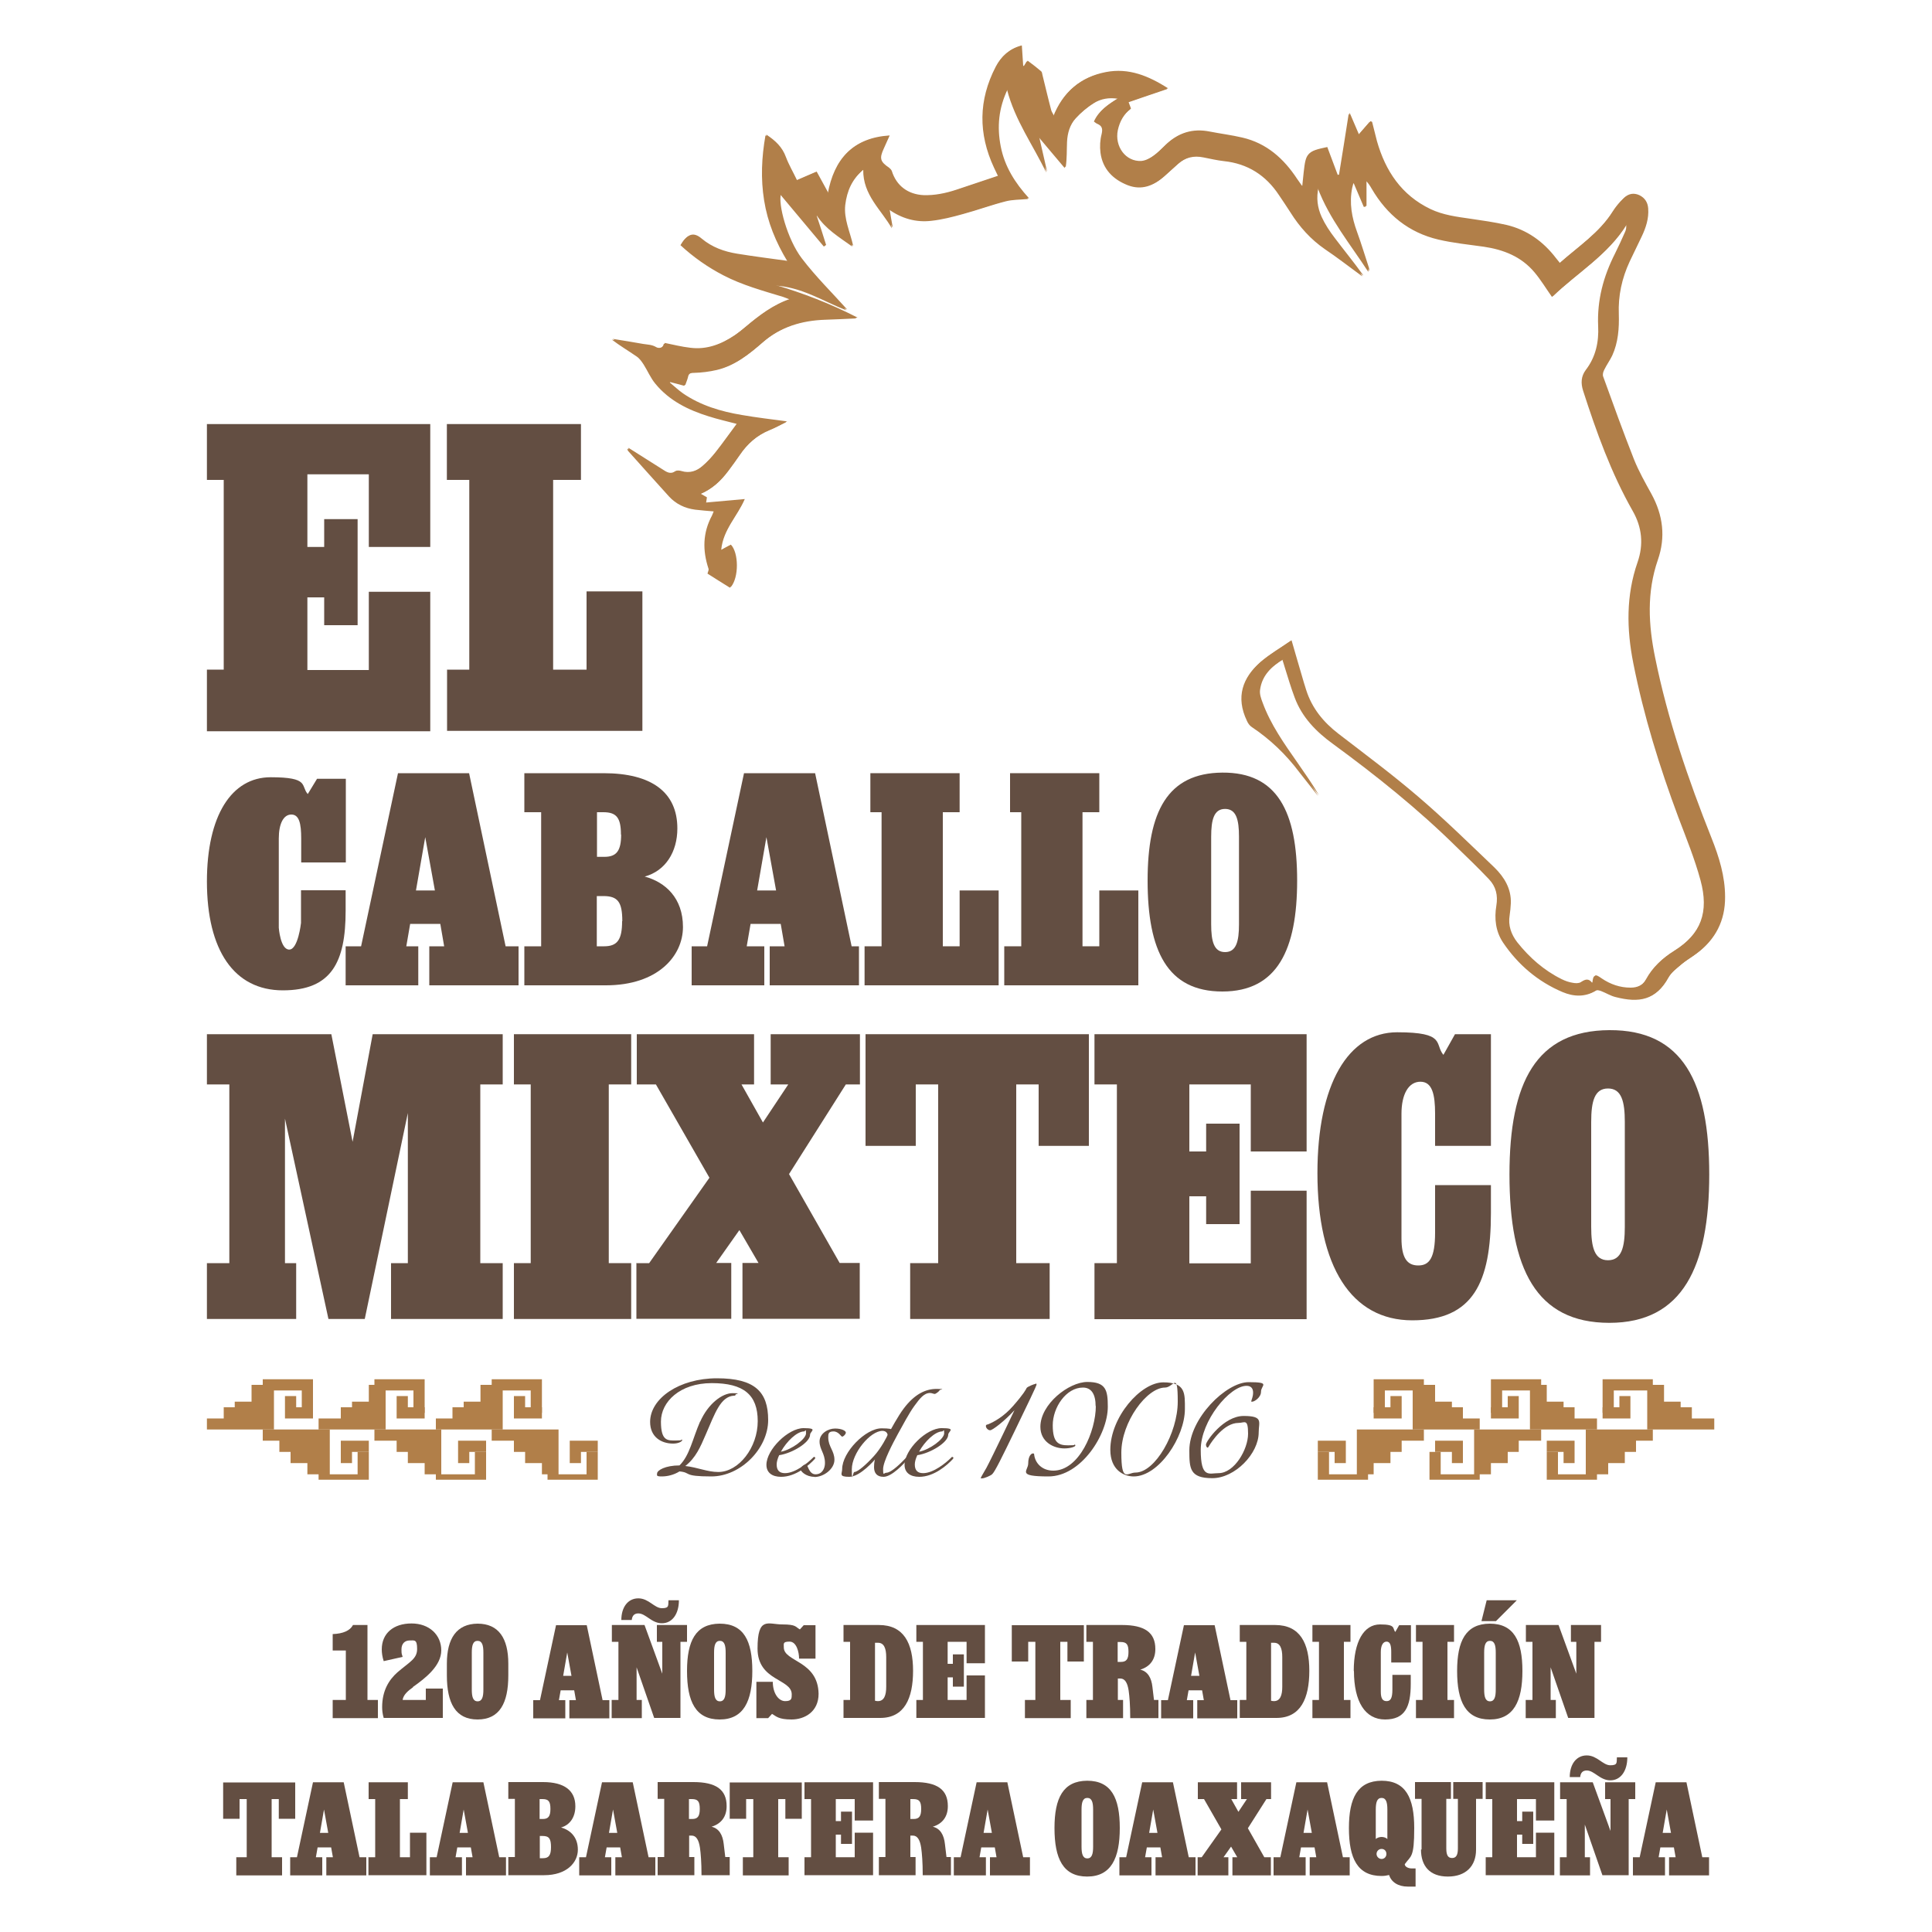
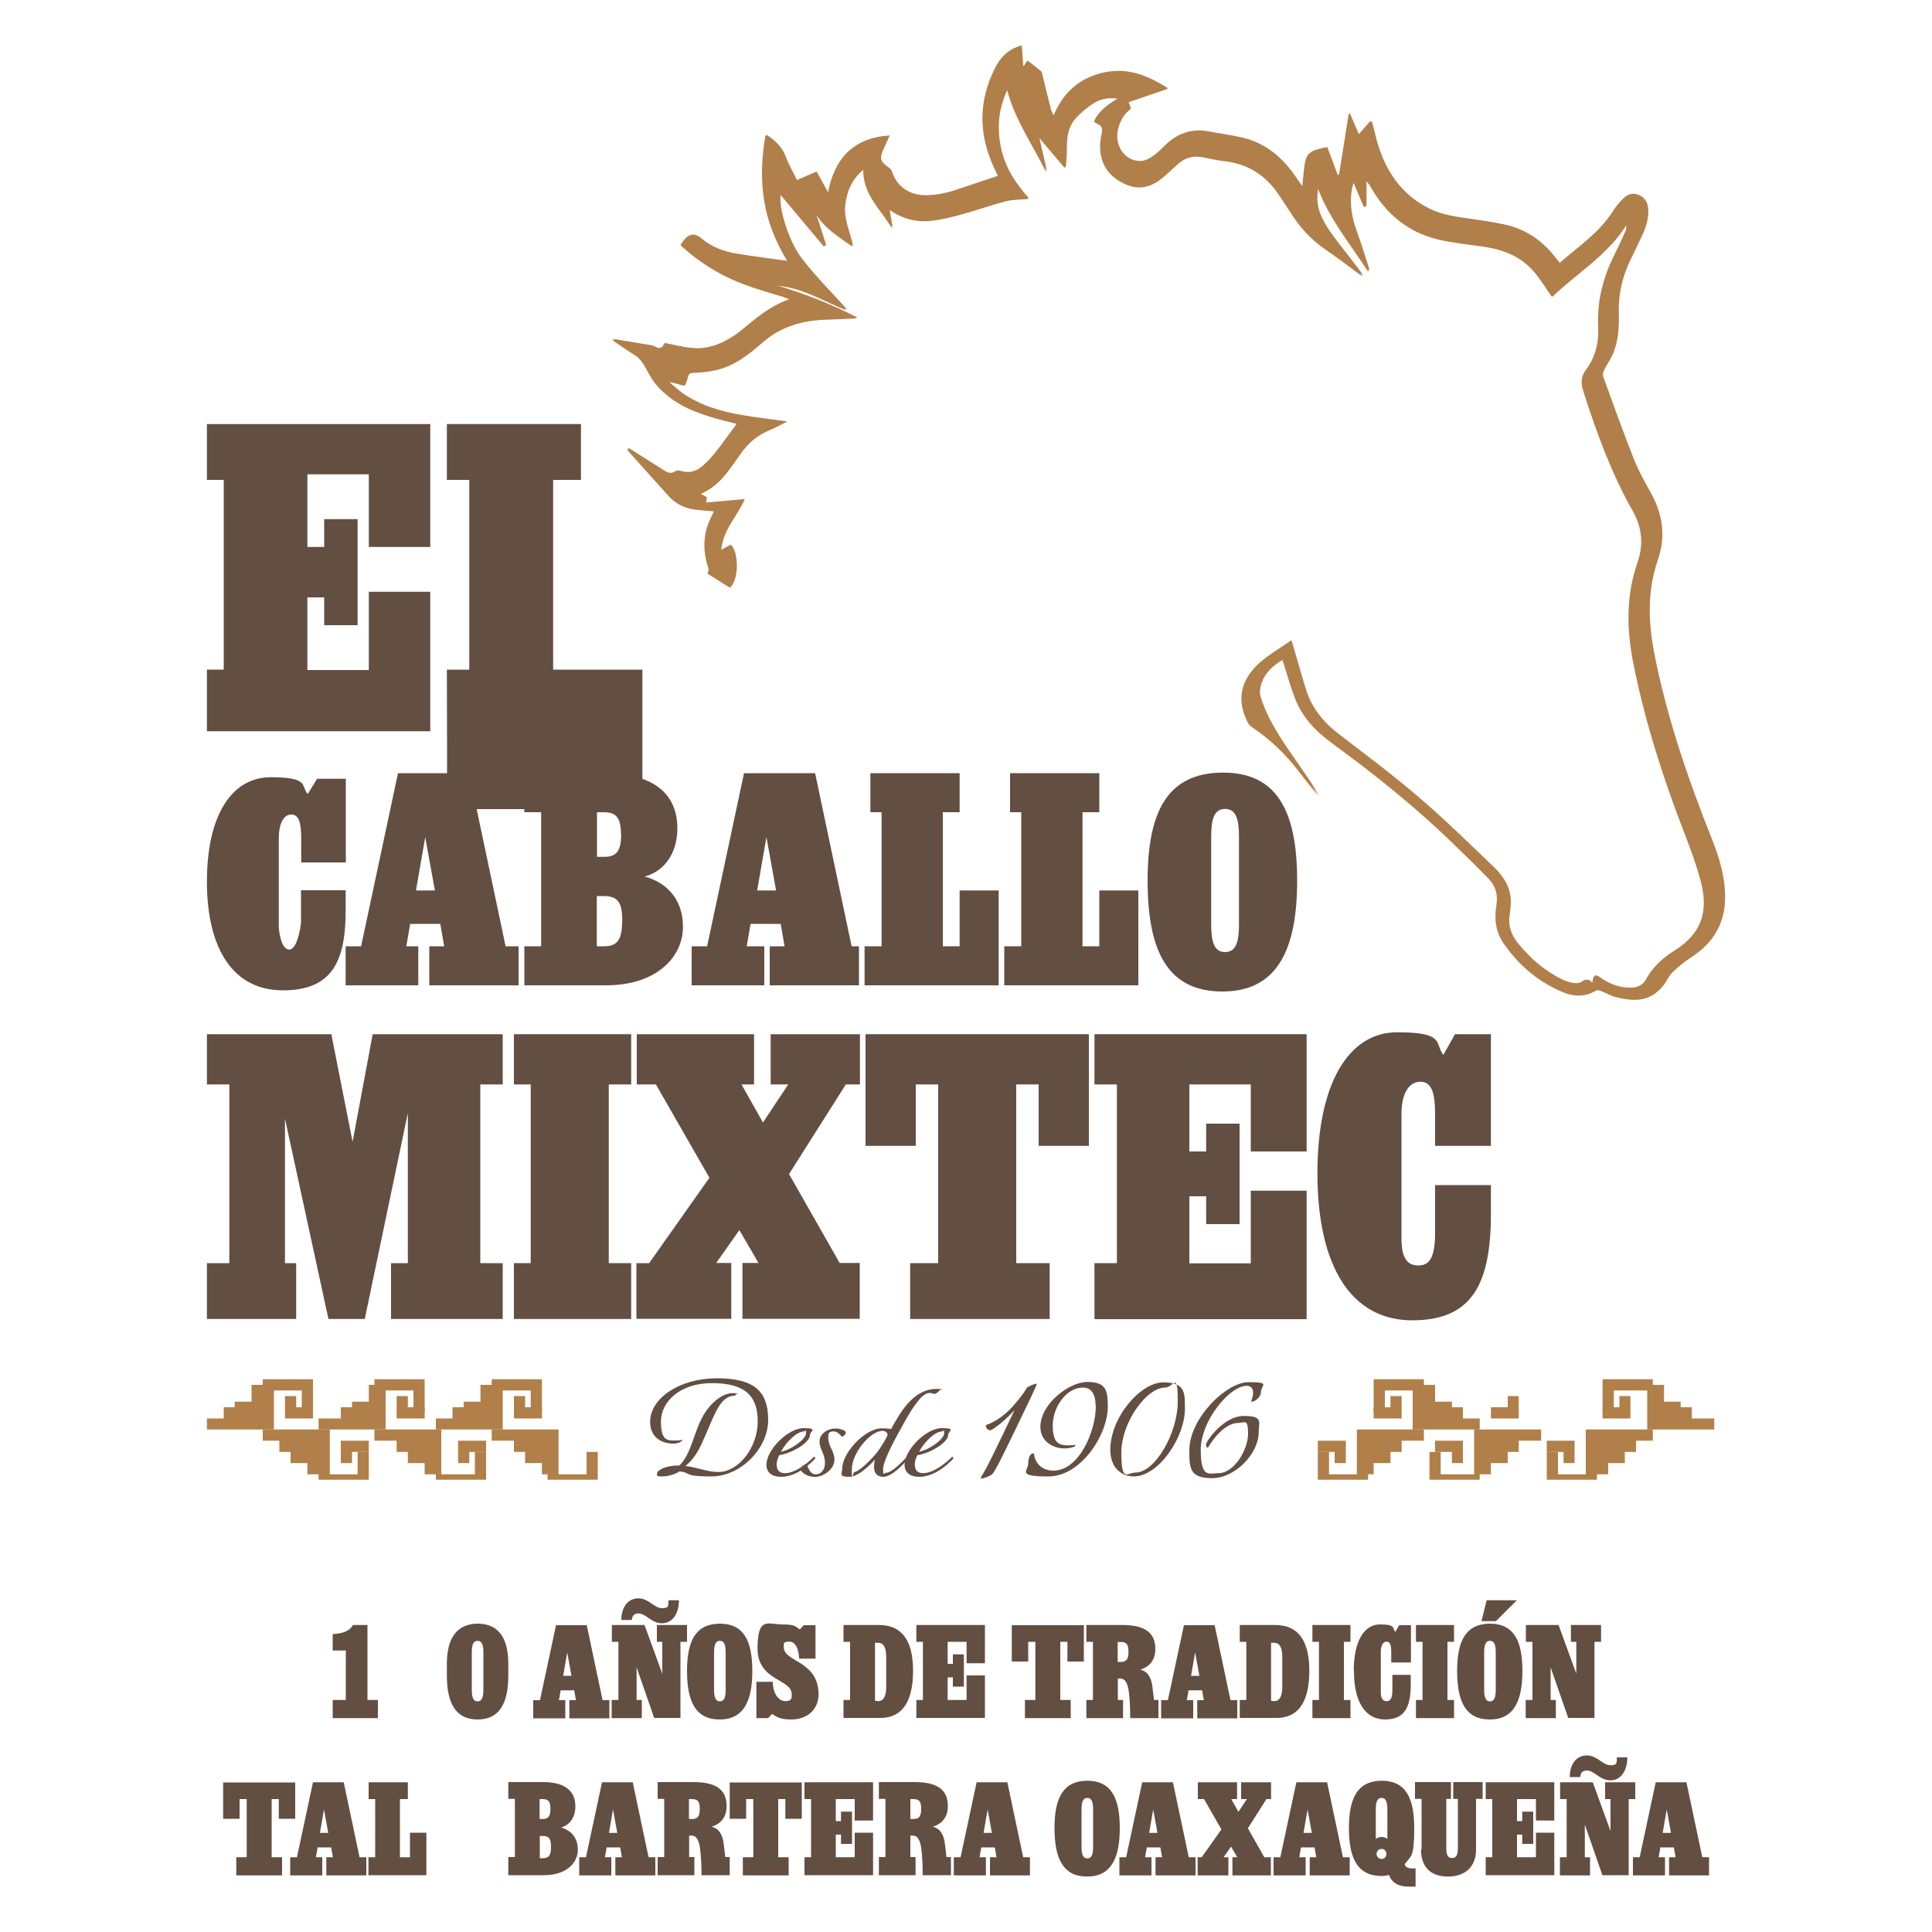
<svg xmlns="http://www.w3.org/2000/svg" version="1.1" viewBox="0 0 1000 1000">
  <defs>
    <style>
      .cls-1 {
        fill: #b17f49;
      }

      .cls-2 {
        fill: #634e42;
      }
    </style>
  </defs>
  <g>
    <g id="Capa_1">
      <g>
        <g>
          <g>
            <path class="cls-2" d="M107.1,653.8h11.6v-92.5h-11.6v-26h64.4l11,55.7,10.4-55.7h67.3v26h-11.6v92.5h11.6v28.9h-57.8v-28.9h8.7v-77.7l-22.3,106.6h-18.8l-22.5-103.7v74.8h5.8v28.9h-46.2v-28.9Z" />
            <path class="cls-2" d="M266,653.8h8.7v-92.5h-8.7v-26h60.7v26h-11.6v92.5h11.6v28.9h-60.7v-28.9Z" />
            <path class="cls-2" d="M329.6,653.8h6.4l31.2-44.2-27.7-48.3h-9.9v-26h60.7v26h-6.5l11.1,19.7,13.1-19.7h-9.1v-26h46.2v26h-7.3l-29.4,46.4,26.2,46h10.4v28.9h-60.7v-28.9h8.3l-9.9-17-12,17h7.8v28.9h-49.1v-28.9Z" />
            <path class="cls-2" d="M471.2,653.8h14.4v-92.5h-11.6v31.8h-26v-57.8h115.6v57.8h-26v-31.8h-11.6v92.5h17.3v28.9h-72.2v-28.9Z" />
            <path class="cls-2" d="M566.5,653.8h11.6v-92.5h-11.6v-26h109.8v60.7h-28.9v-34.7h-31.8v34.7h8.7v-14.4h17.3v52h-17.3v-14.4h-8.7v34.7h31.8v-37.6h28.9v66.5h-109.8v-28.9Z" />
            <path class="cls-2" d="M681.9,607.2c0-46,15.9-72.9,41.3-72.9s19.2,6,23.9,11.7l6-10.7h18.6v57.8h-28.9v-16.6c0-10.1-1.5-16.6-7.6-16.6s-9.8,6.4-9.8,16.6v64.4c0,10.2,2.9,14.1,8.7,14.1s8.7-4,8.7-17.1v-24.5h28.9v14.4c0,35.9-9.1,55.6-40.7,55.6s-49.1-27.9-49.1-76.2Z" />
-             <path class="cls-2" d="M781.3,607.9c0-47.6,13.7-74.5,51.7-74.7,38.1-.2,51.7,27.1,51.7,74.7s-13.7,76.8-51.7,76.8-51.7-28.1-51.7-76.8ZM841,635v-54.3c0-10.6-1.7-17.3-8.7-17.3s-8.7,6.7-8.7,17.3v54.3c0,10.6,1.7,17.3,8.7,17.3s8.7-6.7,8.7-17.3Z" />
          </g>
          <g>
            <g>
              <path class="cls-2" d="M362.4,735.9c4.1-9.4,11.5-14.8,16.7-14.8s1.6.3,1.6.8-.4.5-.8.5c-7,.4-9.9,9.3-14.6,20.1-2.8,6.5-5.2,12.1-10.6,16.3,6.4.7,11.4,3.1,17.1,3.1,10.5,0,20.4-12.6,20.4-26.3s-7.3-19.7-23.8-19.7-26.3,9.7-26.3,19.9,3.5,9.8,7.7,9.8,2.5-.5,2.9-.5.4.2.4.4c0,.4-1.6,1.7-4.7,1.7-6.1,0-11.9-3.4-11.9-11.2,0-12.2,15.1-22.6,34.6-22.6s26.5,6.9,26.5,21.6-14.2,29.2-29.4,29.2-10.1-2-16.5-2.6c-2.9,1.8-6.2,2.6-9.2,2.6s-2.4-.6-2.4-1.5c0-1.7,4.3-4.2,11.6-4.2,5.3-5.2,6.7-13.6,10.7-22.8Z" />
              <path class="cls-2" d="M404.3,764.4c-4.7,0-7.6-2.2-7.6-6.2,0-7.9,11.3-19,19.2-19s3.4,1.6,3.4,3.4c0,4-9.2,9.6-16,10.6-.8,1.7-1.3,3.4-1.3,4.8,0,3,1.4,4.5,4.3,4.5,5.4,0,11.9-5.4,14.4-7.9.3-.3.4-.5.7-.5s.6.3.6.5-.2.4-.4.7c-2.8,3-9.6,9.1-17.3,9.1ZM404.2,751.4c5.5-1,13-6.6,13-9.5s-.4-1-1-1c-3.7,0-9.1,5.2-12,10.5Z" />
              <path class="cls-2" d="M421.6,764.4c-4.6,0-7.3-3-7.3-4s2-2.5,2.9-2.5,1.4,5.2,4.9,5.2,4.9-3.1,4.9-5.8c0-5.1-2.8-7-2.8-11.2s4.5-6.7,8-6.7,5.6,1.2,5.6,2.1-1.3,2.1-1.9,2.1-1.8-2.7-4.5-2.7-2.7,1.4-2.7,3.1c0,4.8,3.2,6.9,3.2,11.6s-5.5,8.9-10.4,8.9Z" />
              <path class="cls-2" d="M457.3,764.4c-3.6,0-4.9-2.2-4.9-5s.5-4,.5-4c0,0-7.6,9-13.3,9s-3.7-1.6-3.7-4c0-8.7,12.1-21.1,20.4-21.1s4.3,1.5,4.3,1.5c0,0,4.2-7.9,7.2-11.8,5.5-7.3,11.2-10.1,16.9-10.1s1.6.3,1.6.7-1.9,1.9-2.5,1.9-1.5-.5-2.4-.5c-3.1,0-5.3,2.8-8.2,6.8-2.8,3.9-5.6,9.3-8.5,14.5-2.5,4.6-7.6,14.2-7.6,18.1s.4,1.9,1.6,1.9c2.8,0,8.1-5.5,10.2-7.7.3-.3.5-.5.7-.5s.6.3.6.5-.1.4-.4.7c-1.9,2.3-8.2,9.1-12.5,9.1ZM456.8,740.6c-6.4,0-15.9,11.6-15.9,19.9s.5,1.4,1.3,1.4c1.8,0,6.3-4,10.1-8.2,3.8-4.1,7.1-10.6,7.1-11,0-.7-.7-2.1-2.7-2.1Z" />
              <path class="cls-2" d="M475.8,764.4c-4.7,0-7.6-2.2-7.6-6.2,0-7.9,11.3-19,19.2-19s3.4,1.6,3.4,3.4c0,4-9.2,9.6-16,10.6-.8,1.7-1.3,3.4-1.3,4.8,0,3,1.4,4.5,4.3,4.5,5.4,0,11.9-5.4,14.4-7.9.3-.3.4-.5.7-.5s.6.3.6.5-.2.4-.4.7c-2.8,3-9.6,9.1-17.3,9.1ZM475.7,751.4c5.5-1,13-6.6,13-9.5s-.4-1-1-1c-3.7,0-9.1,5.2-12,10.5Z" />
              <path class="cls-2" d="M536,716.1c.5,0,.5.3.5.7s-4.4,9.7-11.2,23.7c-6.8,14-10.3,21.2-11.8,22.6-.8.7-3.9,2.1-5.2,2.1s-.5-.2-.5-.5,1.3-2.3,2.8-5c3-5.6,14.5-29.8,14.5-29.8-5.2,5.7-11.4,10.4-12.6,10.4s-2.2-1.3-2.2-2.1.2-.7,1.2-1c3.1-1.3,8.1-4,12.9-9.5,5.6-6.4,6.6-8.5,7-9.3.5-.7,4-2.1,4.6-2.1Z" />
              <path class="cls-2" d="M567.1,727.9c0-6.3-2.2-9.7-6.6-9.7-8.7,0-15.6,10.3-15.6,19.5s3.1,10.4,8,10.4,2.6-.4,3.1-.4.6.2.6.5c0,.6-2.5,1.5-5.7,1.5-5.6,0-12.4-3.4-12.4-11.2,0-11.7,14.7-23.2,24.3-23.2s10.6,4.2,10.6,12.8c0,14.5-13.9,36.1-30.7,36.1s-10.5-2.8-10.5-6.7,1.6-5.2,2.4-5.2.6.2.7.8c.6,4.3,4.1,8.1,9.9,8.1,13.4,0,22-20.5,22-33.5Z" />
              <path class="cls-2" d="M586.8,764.2c-5.2,0-12.1-3.4-12.1-13.8,0-16.9,15.7-34.9,27.4-34.9s11.2,5.8,11.2,13.8c0,14.5-13.5,34.9-26.5,34.9ZM603,718.2c-9.4,0-22.6,17.8-22.6,33.7s3.1,10.3,7.3,10.3c10.2,0,21.9-20.5,21.9-36.7s-2.1-7.3-6.6-7.3Z" />
              <path class="cls-2" d="M652.7,720.3c0,3.1-3.5,5.2-4.5,5.2s-.5-.2-.5-.4c0-.5.9-2,.9-4.3s-1.2-3.5-3.4-3.5c-8.7,0-23.7,18.1-23.7,33.1s4.3,12.1,9.2,12.1c8.2,0,15.3-12.3,15.3-20.4s-1.8-5.6-5-5.6c-7.4,0-13.8,9.5-15.3,12.1-.3.5-.4.7-.7.7s-.8-.7-.8-1.6c0-1.6,9.1-14.8,19.5-14.8s7.8,3.1,7.8,8.5c0,11-12.3,23.7-24,23.7s-11.9-5-11.9-14.4c0-16.5,19-35.3,30.7-35.3s6.4,1.6,6.4,4.9Z" />
            </g>
            <g>
              <g>
                <polygon class="cls-1" points="240.9 745.7 236.9 745.7 237.1 745.7 237.1 757.3 242.9 757.3 242.9 751.5 251.6 751.5 251.6 745.7 240.9 745.7" />
                <polygon class="cls-1" points="245.8 763.1 228.4 763.1 228.4 756.2 228.4 750.9 228.4 750.9 228.4 745.7 228.4 745.7 228.4 739.9 193.8 739.9 193.8 745.7 205.3 745.7 205.3 751.5 211.1 751.5 211.1 757.3 219.8 757.3 219.8 763.1 225.6 763.1 225.6 765.9 251.6 765.9 251.6 761.9 251.6 751.5 245.8 751.5 245.8 763.1" />
              </g>
              <g>
-                 <polygon class="cls-1" points="300.6 745.7 296.6 745.7 294.9 745.7 294.9 757.3 300.7 757.3 300.7 751.5 309.4 751.5 309.4 745.7 300.6 745.7" />
                <polygon class="cls-1" points="303.6 763.1 289.1 763.1 289.1 756.2 289.1 750.9 289.1 750.9 289.1 745.7 289.1 745.7 289.1 739.9 254.5 739.9 254.5 745.7 266 745.7 266 751.5 271.8 751.5 271.8 757.3 280.5 757.3 280.5 763.1 283.4 763.1 283.4 765.9 309.4 765.9 309.4 761.9 309.4 751.5 303.6 751.5 303.6 763.1" />
              </g>
              <g>
                <polygon class="cls-1" points="270.8 734.2 266.8 734.2 266 734.2 266 722.6 271.8 722.6 271.8 728.4 280.5 728.4 280.5 734.2 270.8 734.2" />
                <polygon class="cls-1" points="274.7 719.7 260.2 719.7 260.2 723.7 260.2 729 260.2 729 260.2 734.2 260.2 734.2 260.2 739.9 225.6 739.9 225.6 734.2 234.2 734.2 234.2 728.4 240 728.4 240 725.5 248.7 725.5 248.7 716.8 254.5 716.8 254.5 713.9 280.5 713.9 280.5 718.8 280.5 731.3 274.7 731.3 274.7 719.7" />
              </g>
            </g>
            <g>
              <g>
                <polygon class="cls-1" points="151.5 734.2 147.5 734.2 147.5 734.2 147.5 722.6 153.3 722.6 153.3 728.4 162 728.4 162 734.2 151.5 734.2" />
                <polygon class="cls-1" points="156.2 719.7 141.8 719.7 141.8 723.7 141.8 729 141.8 729 141.8 734.2 141.8 734.2 141.8 739.9 107.1 739.9 107.1 734.2 115.8 734.2 115.8 728.4 121.5 728.4 121.5 725.5 130.2 725.5 130.2 716.8 136 716.8 136 713.9 162 713.9 162 718.8 162 731.3 156.2 731.3 156.2 719.7" />
              </g>
              <g>
                <polygon class="cls-1" points="211.2 734.2 207.2 734.2 205.3 734.2 205.3 722.6 211.1 722.6 211.1 728.4 219.8 728.4 219.8 734.2 211.2 734.2" />
                <polygon class="cls-1" points="214 719.7 199.6 719.7 199.6 723.7 199.6 729 199.6 729 199.6 734.2 199.6 734.2 199.6 739.9 164.9 739.9 164.9 734.2 176.4 734.2 176.4 728.4 182.2 728.4 182.2 725.5 190.9 725.5 190.9 716.8 193.8 716.8 193.8 713.9 219.8 713.9 219.8 718.8 219.8 731.3 214 731.3 214 719.7" />
              </g>
              <g>
                <polygon class="cls-1" points="181.3 745.7 177.3 745.7 176.4 745.7 176.4 757.3 182.2 757.3 182.2 751.5 190.9 751.5 190.9 745.7 181.3 745.7" />
                <polygon class="cls-1" points="185.1 763.1 170.7 763.1 170.7 756.2 170.7 750.9 170.7 750.9 170.7 745.7 170.7 745.7 170.7 739.9 136 739.9 136 745.7 144.6 745.7 144.6 751.5 150.4 751.5 150.4 757.3 159.1 757.3 159.1 763.1 164.9 763.1 164.9 765.9 190.9 765.9 190.9 761.9 190.9 751.5 185.1 751.5 185.1 763.1" />
              </g>
            </g>
            <g>
              <g>
                <polygon class="cls-1" points="750.7 745.7 754.7 745.7 757.2 745.7 757.2 757.3 751.5 757.3 751.5 751.5 742.8 751.5 742.8 745.7 750.7 745.7" />
                <polygon class="cls-1" points="745.7 763.1 763 763.1 763 756.2 763 750.9 763 750.9 763 745.7 763 745.7 763 739.9 797.7 739.9 797.7 745.7 786.1 745.7 786.1 751.5 780.4 751.5 780.4 757.3 771.7 757.3 771.7 763.1 765.9 763.1 765.9 765.9 739.9 765.9 739.9 761.9 739.9 751.5 745.7 751.5 745.7 763.1" />
              </g>
              <g>
                <polygon class="cls-1" points="691 745.7 695 745.7 696.6 745.7 696.6 757.3 690.8 757.3 690.8 751.5 682.1 751.5 682.1 745.7 691 745.7" />
                <polygon class="cls-1" points="687.9 763.1 702.3 763.1 702.3 756.2 702.3 750.9 702.3 750.9 702.3 745.7 702.3 745.7 702.3 739.9 737 739.9 737 745.7 725.5 745.7 725.5 751.5 719.7 751.5 719.7 757.3 711 757.3 711 763.1 708.1 763.1 708.1 765.9 682.1 765.9 682.1 761.9 682.1 751.5 687.9 751.5 687.9 763.1" />
              </g>
              <g>
                <polygon class="cls-1" points="720.9 734.2 724.8 734.2 725.5 734.2 725.5 722.6 719.7 722.6 719.7 728.4 711 728.4 711 734.2 720.9 734.2" />
                <polygon class="cls-1" points="716.8 719.7 731.2 719.7 731.2 723.7 731.2 729 731.2 729 731.2 734.2 731.2 734.2 731.2 739.9 765.9 739.9 765.9 734.2 757.2 734.2 757.2 728.4 751.5 728.4 751.5 725.5 742.8 725.5 742.8 716.8 737 716.8 737 713.9 711 713.9 711 718.8 711 731.3 716.8 731.3 716.8 719.7" />
              </g>
            </g>
            <g>
              <g>
                <polygon class="cls-1" points="840.1 734.2 844.1 734.2 843.9 734.2 843.9 722.6 838.2 722.6 838.2 728.4 829.5 728.4 829.5 734.2 840.1 734.2" />
                <polygon class="cls-1" points="835.3 719.7 852.6 719.7 852.6 723.7 852.6 729 852.6 729 852.6 734.2 852.6 734.2 852.6 739.9 887.3 739.9 887.3 734.2 875.7 734.2 875.7 728.4 869.9 728.4 869.9 725.5 861.3 725.5 861.3 716.8 855.5 716.8 855.5 713.9 829.5 713.9 829.5 718.8 829.5 731.3 835.3 731.3 835.3 719.7" />
              </g>
              <g>
                <polygon class="cls-1" points="780.5 734.2 784.4 734.2 786.1 734.2 786.1 722.6 780.4 722.6 780.4 728.4 771.7 728.4 771.7 734.2 780.5 734.2" />
-                 <polygon class="cls-1" points="777.5 719.7 791.9 719.7 791.9 723.7 791.9 729 791.9 729 791.9 734.2 791.9 734.2 791.9 739.9 826.6 739.9 826.6 734.2 815 734.2 815 728.4 809.3 728.4 809.3 725.5 800.6 725.5 800.6 716.8 797.7 716.8 797.7 713.9 771.7 713.9 771.7 718.8 771.7 731.3 777.5 731.3 777.5 719.7" />
              </g>
              <g>
                <polygon class="cls-1" points="810.3 745.7 814.3 745.7 815 745.7 815 757.3 809.3 757.3 809.3 751.5 800.6 751.5 800.6 745.7 810.3 745.7" />
                <polygon class="cls-1" points="806.4 763.1 820.8 763.1 820.8 756.2 820.8 750.9 820.8 750.9 820.8 745.7 820.8 745.7 820.8 739.9 855.5 739.9 855.5 745.7 846.8 745.7 846.8 751.5 841 751.5 841 757.3 832.4 757.3 832.4 763.1 826.6 763.1 826.6 765.9 800.6 765.9 800.6 761.9 800.6 751.5 806.4 751.5 806.4 763.1" />
              </g>
            </g>
          </g>
          <g>
            <path class="cls-1" d="M664.3,341.2c.4,1.4.7,2.3,1,3.2,1.8,5.4,3.3,10.9,5.3,16.2,3.8,10.3,11.3,17.8,19.9,24.1,22.4,16.4,44,33.7,63.8,53.2,5.7,5.6,11.4,11.1,16.9,16.8,3.6,3.8,4.7,8.4,3.8,13.7-1.1,6.7-.5,13.4,3.5,19.1,7.8,11.5,18,20.3,30.8,25.6,5.7,2.4,11.6,2.7,17.3-.8.6-.4,1.9,0,2.7.3,2.5,1,4.9,2.4,7.5,3.1,12.1,3,20.6,1.6,26.8-9.7,1.6-2.9,4.6-5.1,7.2-7.3,2.3-1.9,4.9-3.4,7.3-5.2,9.9-7.2,14.9-17.1,14.8-29.3,0-10.6-3.1-20.6-7-30.4-12.1-30.4-22.7-61.3-29.2-93.4-3.5-17-4.4-33.8,1.4-50.6,4.1-11.8,2.7-23.1-3.3-34.1-3.2-5.8-6.5-11.6-9-17.8-5.6-14.2-10.8-28.6-16-43-.4-1,0-2.5.6-3.6,1.2-2.5,2.9-4.8,4.1-7.3,3.1-6.8,3.6-14.1,3.4-21.4-.4-9.5,1.6-18.6,5.6-27.2,2-4.3,4.2-8.6,6.2-12.9,2.2-4.6,3.8-9.4,3.4-14.6-.2-3.1-1.7-5.5-4.6-6.9-2.9-1.3-5.6-.8-7.8,1.4-2,2-3.9,4.3-5.5,6.7-7.1,11.2-18,18.3-27.8,27-.8-1-1.5-1.8-2.1-2.6-6.6-8.6-15-14.6-25.6-17.1-6.2-1.4-12.5-2.3-18.7-3.2-7-1-14.1-1.9-20.6-5-15-7.2-23.3-19.7-27.7-35.2-.9-3.3-1.6-6.6-2.5-9.9-.3-.1-.5-.3-.8-.4-1.9,2.2-3.9,4.4-6,6.9-1.7-3.9-3.1-7.3-4.8-11.2-1.8,11-3.4,21.5-5.1,32-.4,0-.8,0-1.1.1-1.8-4.8-3.6-9.6-5.4-14.4-10,2.1-10.6,2.7-11.7,12.5-.3,2.5-.5,5.1-.8,7.7-.4-.1-.6-.2-.7-.3-.8-1.1-1.6-2.3-2.4-3.4-6.9-10.5-15.8-18.5-28.4-21.4-5.5-1.3-11.2-2-16.8-3.1-8.9-1.8-16.4.6-22.8,6.9-2,2-4,4-6.3,5.6-1.8,1.3-4.1,2.5-6.3,2.7-8.1.5-14-7.5-12.2-16,1-4.5,3.1-8.3,6.8-11.1-.4-1.2-.8-2.1-1.3-3.5,6.8-2.3,13.5-4.6,20.5-7-10.1-6.4-20.3-10.7-32.2-8.4-12.9,2.5-21.8,10-26.8,22.7-.7-1.4-1.3-2.2-1.5-3-1.6-6-3-12.1-4.5-18.1-.2-.7-.2-1.6-.7-2-2.1-1.8-4.3-3.5-7-5.5-.7,1-1.2,2-1.8,2.9-.2-.1-.4-.2-.5-.3-.2-3.5-.5-7-.7-10.5-6.2,1.6-10.2,5.3-13,10.6-9,17.3-9,34.7-.9,52.3.7,1.5,1.4,3,2.1,4.4-7.6,2.5-14.8,5-22.1,7.4-5.5,1.8-11.2,3-17,2.8-8-.4-14-4.8-16.4-12.5-.2-.6-.9-1.3-1.4-1.7-4.6-3.1-5.1-4.8-2.8-9.8,1-2.2,2-4.4,3.1-6.9-18.7,1.2-28.3,11.7-31.6,30-2.4-4.4-4.3-7.9-6.2-11.3-3.4,1.5-6.6,2.8-10.2,4.4-2-4.2-4.2-7.9-5.7-11.9-1.9-5.2-5.4-8.5-10.1-11.6-2,11.3-2.5,22.4-.7,33.6,1.8,11.3,6,21.6,12.2,31.8-9.4-1.3-18.1-2.4-26.7-3.8-6.7-1.1-12.9-3.3-18.3-7.8-4.2-3.6-7.3-2.5-10.5,3,6.7,6.1,14.1,11.3,22.2,15.6,9.8,5.1,20.5,8,31,11.2,1.1.4,2.2.9,3.4,1.3-9,3-16.1,8.5-23,14.3-1.9,1.6-3.8,3.1-5.8,4.5-7,4.7-14.6,7.7-23.2,6.6-4.4-.5-8.8-1.6-13.2-2.5-.4,2.6-3.1,3-4.4,2.2-2.3-1.4-4.6-1.3-6.9-1.7-5.2-.9-10.4-1.8-15.6-2.6,4.2,3.2,8.6,5.8,12.8,8.7,1.4,1,2.6,2.6,3.6,4.1,2.1,3.3,3.6,7,6.1,10,7.2,8.7,17.1,13.5,27.6,16.9,4.7,1.5,9.6,2.6,14.5,3.9-3.7,5-7.1,9.9-10.8,14.5-2.2,2.8-4.6,5.4-7.3,7.7-3.1,2.6-6.7,3.9-11,2.6-.9-.3-2.3-.4-3,0-2.8,2-4.8.4-7-1-5.8-3.7-11.6-7.3-17.4-11,0,.6,0,.9.3,1.2,7,7.9,14.1,15.8,21.2,23.6,3.6,3.9,8.2,6.1,13.5,6.8,3.1.4,6.2.6,9.6.9-.4.9-.6,1.6-.9,2.2-4.9,8.8-5,18-1.8,27.4.2.7-.3,1.6-.5,2.6,3.8,2.4,7.7,4.9,11.6,7.3,4.2-4.9,4.1-17.7,0-21.9-1.4.8-2.9,1.6-5,2.7,1-10.6,8.5-17.6,12.2-26.3-6.8.6-13.3,1.2-20,1.8.2-1.3.3-2,.4-2.7-1-.6-1.9-1.1-3.3-1.9,6.4-2.6,10.7-6.9,14.5-11.9,2-2.7,4-5.4,5.9-8.2,4-5.9,9.1-10.4,15.7-13.1,2.8-1.1,5.4-2.6,8.7-4.2-8.3-1.1-15.9-2-23.4-3.3-10.8-1.8-21.3-4.9-30.5-11.2-2.4-1.7-4.5-3.7-6.8-5.6.1-.2.3-.4.4-.7,2.5.7,5,1.3,7.6,2,.5-1.5,1.1-2.8,1.4-4.1.4-2,1.4-2.5,3.5-2.6,4-.2,8-.6,11.9-1.5,9.3-2.2,16.6-8.1,23.6-14.2,9.3-8.1,20.4-11.4,32.5-11.8,5.3-.2,10.6-.5,16.3-.7-14-7.2-28.2-12.7-42.9-17,14.1.5,25.7,8.2,37.5,12.8-7.6-8.5-16.2-16.9-23.5-26.5-7.5-9.8-12.5-28.4-10.7-33.5,7.5,8.9,15,17.9,22.6,27,.2-.1.5-.3.7-.4-1.6-5.1-3.2-10.2-4.9-15.2.2-.1.4-.3.6-.4,4.5,6.9,11.3,11,18.3,16-1.7-7.5-4.9-13.9-4.1-21.1.9-7.3,3.5-13.5,9.8-18.7-.2,13.2,9.4,20.7,14.8,30.4-.6-3.3-1.2-6.6-1.7-9.9,6.9,4.9,14.2,6.9,22.1,6,5.5-.6,11-2.1,16.4-3.5,7.5-2,14.8-4.7,22.2-6.6,3.5-.9,7.3-.8,11.5-1.2-7.3-8-12.6-16.5-14.6-26.7-2-10.1-1.2-19.9,3.7-30,4.2,16.2,13.6,29,20.3,43-1.4-6.2-2.8-12.3-4.3-18.8,4.9,5.7,9.4,11.1,13.9,16.5.7-4.6.5-8.9.7-13.2.2-4.5,1.5-8.9,4.5-12.2,2.8-3.1,6.2-5.9,9.8-8.2,3.6-2.3,8-3,12.4-2.3-5,3.1-9.8,6.2-12.3,11.8.7.5,1.2,1,1.8,1.2,2.5,1.1,2.8,2.6,2.2,5.3-.7,3.1-1,6.5-.6,9.6,1.1,8.5,6.5,13.9,14.2,16.9,7,2.7,13.2.3,18.6-4.5,2.4-2.1,4.7-4.3,7.1-6.4,3.9-3.4,8.4-4.7,13.5-3.5,3.5.8,6.9,1.5,10.5,1.9,12.4,1.3,21.8,7.4,28.5,17.6,2,3,4,5.9,5.9,8.9,4.8,7.5,10.5,14,17.9,19.1,6.1,4.2,12,8.7,17.9,13,.5.4,1,.6,1.5,1-4.8-6.7-9.9-12.9-14.8-19.4-2.6-3.4-5-7-6.8-10.9-2.2-4.8-2.9-10-1.6-15.5,6.1,16.1,17,29.3,26.2,43.5,0-.8,0-1.5-.3-2.2-2-6-3.8-12.1-6-18.1-2.7-7.4-4.1-14.9-2.5-22.8.2-.9.5-1.8.7-2.7h.6c1.7,4.1,3.5,8.1,5.2,12.2.3,0,.6,0,.9-.1v-13.6c1.5,1.4,2.3,2.9,3.2,4.3,7.9,13.5,19.2,22.7,34.5,26.3,7.7,1.8,15.6,2.6,23.5,3.7,10.2,1.5,19.4,5.1,26.2,13.2,3.3,3.9,5.9,8.3,9.1,12.8,12.7-12.3,28.7-21.5,38.4-37.4,0,1.4,0,2.6-.5,3.6-1.7,3.8-3.4,7.7-5.3,11.4-5.9,11.8-9.3,24.1-8.7,37.5.4,8.2-1.2,16-6.4,22.7-2.5,3.2-2.6,6.9-1.4,10.7,6.9,21.4,14.5,42.6,25.7,62.3,4.8,8.4,5.6,17.3,2.5,26.5-5.9,17.2-5.6,34.7-2.2,52.3,5.4,27.3,13.6,53.7,23.3,79.7,4.1,10.8,8.5,21.6,11.5,32.7,4.4,16.3.4,27.7-13.9,36.7-6,3.7-11,8.4-14.4,14.6-1.8,3.3-4.8,4.6-8.4,4.6-5.5,0-10.4-1.7-15-4.8-3.4-2.4-3.8-2.2-4.3,1.8,0,.1-.2.2-.6.5-1.7-2.3-3.5-2-5.7-.4-1.1.7-2.9.7-4.3.4-2-.3-4-1-5.8-1.9-9.1-4.5-16.6-11.1-22.9-19-3.2-4.1-4.9-8.8-4-14.1.3-2,.5-4.1.6-6.1.3-7.6-3.4-13.6-8.5-18.6-13-12.4-25.8-25-39.5-36.7-13.3-11.4-27.3-21.8-41.2-32.5-7.8-6-13.7-13.2-16.7-22.6-1.7-5.2-3.1-10.6-4.7-15.8-.9-3.1-1.8-6.2-2.9-10-5.6,3.9-11.1,7.1-15.8,11.1-9,7.9-12.7,17.9-6.8,30.2.6,1.2,1.5,2.4,2.5,3.2,9.5,6.5,17.7,14.3,24.7,23.5,3.1,4.1,6.4,8.1,9.6,12.2-3.4-5.8-7.3-11.3-11.1-16.8-6.9-9.9-13.9-19.7-18.1-31.2-.8-2.1-1.6-4.4-1.3-6.5,1-7.6,6-12.3,12.6-16.3Z" />
            <path class="cls-1" d="M664.3,341.2c-6.6,3.9-11.5,8.7-12.6,16.3-.3,2.1.6,4.4,1.3,6.5,4.2,11.5,11.2,21.3,18.1,31.2,3.8,5.5,7.7,11,11.1,16.8-3.2-4.1-6.4-8.1-9.6-12.2-6.9-9.2-15.1-17.1-24.7-23.5-1.1-.7-2-2-2.5-3.2-5.9-12.3-2.2-22.3,6.8-30.2,4.7-4.1,10.1-7.2,15.8-11.1,1.1,3.8,2,6.9,2.9,10,1.6,5.3,3,10.6,4.7,15.8,3,9.4,8.9,16.6,16.7,22.6,13.9,10.6,28,21.1,41.2,32.5,13.6,11.7,26.5,24.3,39.5,36.7,5.2,4.9,8.9,10.9,8.5,18.6,0,2.1-.2,4.1-.6,6.1-.9,5.4.8,10.1,4,14.1,6.3,7.9,13.8,14.5,22.9,19,1.8.9,3.8,1.5,5.8,1.9,1.4.2,3.3.3,4.3-.4,2.2-1.5,4-1.9,5.7.4.3-.3.6-.4.6-.5.5-4,.9-4.2,4.3-1.8,4.5,3.2,9.5,4.8,15,4.8,3.6,0,6.6-1.3,8.4-4.6,3.4-6.3,8.5-10.9,14.4-14.6,14.3-8.9,18.3-20.4,13.9-36.7-3-11.1-7.4-21.9-11.5-32.7-9.7-26-17.9-52.4-23.3-79.7-3.5-17.6-3.8-35.1,2.2-52.3,3.2-9.2,2.3-18.1-2.5-26.5-11.2-19.7-18.8-40.9-25.7-62.3-1.2-3.8-1.1-7.4,1.4-10.7,5.2-6.8,6.8-14.6,6.4-22.7-.6-13.4,2.7-25.7,8.7-37.5,1.9-3.8,3.6-7.6,5.3-11.4.5-1.1.6-2.3.5-3.6-9.7,15.9-25.7,25.1-38.4,37.4-3.1-4.4-5.8-8.9-9.1-12.8-6.8-8.1-16-11.7-26.2-13.2-7.8-1.1-15.8-1.9-23.5-3.7-15.3-3.6-26.6-12.8-34.5-26.3-.8-1.4-1.7-2.9-3.2-4.3v13.6c-.3,0-.6,0-.9.1-1.7-4.1-3.5-8.1-5.2-12.2h-.6c-.2.9-.5,1.8-.7,2.7-1.6,7.9-.3,15.4,2.5,22.8,2.2,6,4,12,6,18.1.2.7.4,1.4.3,2.2-9.2-14.2-20.1-27.3-26.2-43.5-1.3,5.4-.6,10.6,1.6,15.5,1.8,3.9,4.2,7.5,6.8,10.9,4.9,6.5,10,12.8,14.8,19.4-.5-.3-1.1-.6-1.5-1-6-4.4-11.8-8.9-17.9-13-7.4-5.1-13.2-11.6-17.9-19.1-1.9-3-3.9-5.9-5.9-8.9-6.8-10.3-16.2-16.3-28.5-17.6-3.5-.4-7-1.2-10.5-1.9-5.2-1.1-9.6,0-13.5,3.5-2.4,2.1-4.7,4.3-7.1,6.4-5.4,4.8-11.5,7.2-18.6,4.5-7.7-3-13.1-8.4-14.2-16.9-.4-3.2-.2-6.6.6-9.6.6-2.7.3-4.2-2.2-5.3-.6-.2-1.1-.7-1.8-1.2,2.5-5.6,7.3-8.7,12.3-11.8-4.4-.7-8.7,0-12.4,2.3-3.6,2.2-6.9,5-9.8,8.2-3,3.3-4.2,7.7-4.5,12.2-.2,4.3,0,8.5-.7,13.2-4.5-5.4-9.1-10.7-13.9-16.5,1.5,6.5,2.9,12.6,4.3,18.8-6.7-14.1-16.1-26.8-20.3-43-4.8,10.1-5.7,19.8-3.7,30,2.1,10.2,7.3,18.7,14.6,26.7-4.3.4-8,.3-11.5,1.2-7.5,1.9-14.8,4.6-22.2,6.6-5.4,1.5-10.8,2.9-16.4,3.5-7.8.9-15.2-1.1-22.1-6,.6,3.3,1.2,6.6,1.7,9.9-5.4-9.6-15-17.2-14.8-30.4-6.3,5.2-8.9,11.4-9.8,18.7-.8,7.2,2.4,13.6,4.1,21.1-7-5-13.8-9.1-18.3-16-.2.1-.4.3-.6.4,1.6,5.1,3.2,10.2,4.9,15.2-.2.1-.5.3-.7.4-7.6-9.1-15.2-18.1-22.6-27-1.7,5,3.3,23.7,10.7,33.5,7.3,9.5,15.9,18,23.5,26.5-11.8-4.6-23.4-12.3-37.5-12.8,14.7,4.3,28.9,9.8,42.9,17-5.7.3-11,.5-16.3.7-12.1.4-23.2,3.7-32.5,11.8-7,6.1-14.3,12-23.6,14.2-3.9.9-7.9,1.4-11.9,1.5-2.1,0-3.1.6-3.5,2.6-.3,1.3-.9,2.6-1.4,4.1-2.6-.7-5.1-1.4-7.6-2-.1.2-.3.4-.4.7,2.2,1.9,4.4,3.9,6.8,5.6,9.2,6.4,19.7,9.4,30.5,11.2,7.5,1.3,15.1,2.1,23.4,3.3-3.3,1.6-5.9,3.1-8.7,4.2-6.6,2.7-11.7,7.2-15.7,13.1-1.9,2.8-3.9,5.5-5.9,8.2-3.7,5-8.1,9.2-14.5,11.9,1.4.8,2.3,1.3,3.3,1.9,0,.6-.2,1.4-.4,2.7,6.8-.6,13.2-1.2,20-1.8-3.6,8.8-11.1,15.7-12.2,26.3,2.1-1.2,3.5-1.9,5-2.7,4.1,4.2,4.3,17,0,21.9-3.9-2.4-7.8-4.9-11.6-7.3.2-.9.8-1.9.5-2.6-3.1-9.4-3-18.5,1.8-27.4.3-.6.5-1.3.9-2.2-3.3-.3-6.5-.5-9.6-.9-5.3-.7-9.9-2.9-13.5-6.8-7.1-7.8-14.1-15.7-21.2-23.6-.2-.3-.4-.6-.3-1.2,5.8,3.7,11.7,7.3,17.4,11,2.2,1.4,4.2,3,7,1,.7-.5,2.1-.4,3,0,4.2,1.4,7.9,0,11-2.6,2.7-2.3,5.1-4.9,7.3-7.7,3.7-4.7,7.1-9.6,10.8-14.5-4.9-1.3-9.8-2.4-14.5-3.9-10.6-3.3-20.4-8.1-27.6-16.9-2.5-3-4-6.7-6.1-10-1-1.5-2.1-3.1-3.6-4.1-4.2-2.9-8.6-5.5-12.8-8.7,5.2.9,10.4,1.7,15.6,2.6,2.3.4,4.6.3,6.9,1.7,1.3.8,3.9.4,4.4-2.2,4.4.8,8.8,1.9,13.2,2.5,8.6,1.1,16.2-1.9,23.2-6.6,2-1.3,3.9-2.9,5.8-4.5,6.9-5.8,14-11.2,23-14.3-1.1-.4-2.2-.9-3.4-1.3-10.5-3.2-21.2-6.1-31-11.2-8.1-4.2-15.5-9.4-22.2-15.6,3.2-5.5,6.3-6.6,10.5-3,5.4,4.5,11.6,6.7,18.3,7.8,8.6,1.4,17.3,2.5,26.7,3.8-6.2-10.2-10.4-20.5-12.2-31.8-1.8-11.2-1.3-22.3.7-33.6,4.7,3.1,8.2,6.5,10.1,11.6,1.4,4,3.6,7.7,5.7,11.9,3.7-1.6,6.8-2.9,10.2-4.4,1.9,3.4,3.8,6.9,6.2,11.3,3.3-18.3,12.9-28.8,31.6-30-1.1,2.5-2.1,4.7-3.1,6.9-2.3,5-1.8,6.7,2.8,9.8.6.4,1.2,1,1.4,1.7,2.4,7.7,8.4,12.1,16.4,12.5,5.9.3,11.5-.9,17-2.8,7.3-2.4,14.5-4.8,22.1-7.4-.7-1.4-1.4-2.9-2.1-4.4-8.2-17.6-8.1-35,.9-52.3,2.8-5.3,6.8-9,13-10.6.3,3.6.5,7.1.7,10.5.2.1.4.2.5.3.6-.9,1.2-1.8,1.8-2.9,2.6,2,4.9,3.7,7,5.5.5.4.5,1.3.7,2,1.5,6,3,12.1,4.5,18.1.2.9.8,1.6,1.5,3,5-12.7,13.9-20.2,26.8-22.7,11.8-2.3,22,2,32.2,8.4-7,2.4-13.7,4.6-20.5,7,.5,1.4.9,2.3,1.3,3.5-3.7,2.7-5.9,6.5-6.8,11.1-1.8,8.5,4.1,16.5,12.2,16,2.1-.1,4.4-1.4,6.3-2.7,2.3-1.6,4.3-3.7,6.3-5.6,6.4-6.3,13.9-8.7,22.8-6.9,5.6,1.1,11.2,1.9,16.8,3.1,12.6,2.9,21.5,10.9,28.4,21.4.8,1.2,1.6,2.3,2.4,3.4,0,.1.3.1.7.3.3-2.6.5-5.1.8-7.7,1.1-9.8,1.7-10.4,11.7-12.5,1.8,4.7,3.6,9.6,5.4,14.4.4,0,.8,0,1.1-.1,1.7-10.5,3.4-21,5.1-32,1.6,3.8,3.1,7.3,4.8,11.2,2.2-2.5,4.1-4.7,6-6.9.3.1.5.3.8.4.8,3.3,1.5,6.6,2.5,9.9,4.4,15.5,12.7,28,27.7,35.2,6.5,3.1,13.5,4,20.6,5,6.3.9,12.6,1.7,18.7,3.2,10.6,2.5,19,8.5,25.6,17.1.6.8,1.3,1.6,2.1,2.6,9.8-8.7,20.8-15.8,27.8-27,1.5-2.4,3.4-4.7,5.5-6.7,2.1-2.1,4.9-2.7,7.8-1.4,2.9,1.3,4.3,3.8,4.6,6.9.4,5.2-1.2,10-3.4,14.6-2,4.3-4.2,8.6-6.2,12.9-4,8.6-5.9,17.7-5.6,27.2.3,7.3-.2,14.6-3.4,21.4-1.2,2.5-2.8,4.8-4.1,7.3-.5,1.1-1,2.6-.6,3.6,5.2,14.4,10.4,28.8,16,43,2.4,6.1,5.8,12,9,17.8,6,10.9,7.4,22.3,3.3,34.1-5.8,16.7-4.9,33.5-1.4,50.6,6.5,32.2,17.1,63,29.2,93.4,3.9,9.7,7,19.8,7,30.4,0,12.3-4.9,22.1-14.8,29.3-2.4,1.8-5.1,3.3-7.3,5.2-2.6,2.2-5.6,4.4-7.2,7.3-6.2,11.3-14.7,12.8-26.8,9.7-2.6-.6-4.9-2.1-7.5-3.1-.8-.3-2.1-.7-2.7-.3-5.6,3.5-11.6,3.2-17.3.8-12.8-5.4-23.1-14.2-30.8-25.6-3.9-5.8-4.6-12.5-3.5-19.1.9-5.4-.2-9.9-3.8-13.7-5.5-5.8-11.2-11.3-16.9-16.8-19.8-19.5-41.4-36.8-63.8-53.2-8.7-6.3-16.1-13.8-19.9-24.1-2-5.3-3.6-10.8-5.3-16.2-.3-.9-.5-1.8-1-3.2Z" />
          </g>
          <g>
            <path class="cls-2" d="M107.1,456.3c0-34.1,12.7-54,33-54s15.4,4.4,19.2,8.7l4.8-7.9h14.9v43.3h-23.1v-12.4c0-7.6-1-12.4-5.1-12.4s-6.5,4.8-6.5,12.4v46.2s.8,11.3,5.4,11.3,6.1-13.8,6.1-13.8v-16.9h23.1v10.6c0,26.6-7.3,41.2-32.5,41.2s-39.3-20.7-39.3-56.4Z" />
            <path class="cls-2" d="M228,478.2h-15.7l-2,11.6h6.2v20.2h-37.6v-20.2h8l19.1-89.6h36.8l18.9,89.6h6.7v20.2h-46.2v-20.2h7.7l-2-11.6ZM225.1,460.9l-5-27.6-4.8,27.6h9.8Z" />
            <path class="cls-2" d="M350.6,428.8c0,12.2-6.2,22-16.9,24.9,10.7,2.9,19.8,11.1,19.8,26.1s-13,30.2-39.9,30.2h-42.2v-20.2h8.7v-69.4h-8.7v-20.2h41c24.9,0,38.2,9.9,38.2,28.6ZM321.4,432c0-8.7-2.3-11.6-9.1-11.6h-3.3v23.1h3.8c6.4,0,8.7-3.2,8.7-11.6ZM322.1,476.8c0-9.9-2.3-13-9.8-13h-3.4v26h3.8c6.9,0,9.3-3.5,9.3-13Z" />
            <path class="cls-2" d="M404.2,478.2h-15.7l-2,11.6h9.1v20.2h-37.6v-20.2h8l19.1-89.6h36.8l18.9,89.6h3.8v20.2h-46.2v-20.2h7.7l-2-11.6ZM401.7,460.9l-5-27.6-4.8,27.6h9.8Z" />
            <path class="cls-2" d="M447.6,489.8h8.7v-69.4h-5.8v-20.2h46.2v20.2h-8.7v69.4h8.7v-28.9h20.2v49.1h-69.4v-20.2Z" />
            <path class="cls-2" d="M519.9,489.8h8.7v-69.4h-5.8v-20.2h46.2v20.2h-8.7v69.4h8.7v-28.9h20.2v49.1h-69.4v-20.2Z" />
            <path class="cls-2" d="M594,455.8c0-35.6,10.2-55.7,38.7-55.9,28.5-.2,38.7,20.3,38.7,55.9s-10.2,57.4-38.7,57.4-38.7-21.1-38.7-57.4ZM641.3,478.4v-45.3c0-8.8-1.4-14.4-7.2-14.4s-7.2,5.6-7.2,14.4v45.3c0,8.8,1.4,14.4,7.2,14.4s7.2-5.6,7.2-14.4Z" />
          </g>
          <g>
            <path class="cls-2" d="M107.1,346.6h8.7v-98.2h-8.7v-28.9h115.6v63.6h-31.8v-37.6h-31.8v37.6h8.7v-14.4h17.3v54.9h-17.3v-14.4h-8.7v37.6h31.8v-40.5h31.8v72.2h-115.6v-31.8Z" />
-             <path class="cls-2" d="M231.3,346.6h11.6v-98.2h-11.6v-28.9h69.4v28.9h-14.4v98.2h17.3v-40.5h28.9v72.2h-101.1v-31.8Z" />
+             <path class="cls-2" d="M231.3,346.6h11.6v-98.2h-11.6v-28.9h69.4v28.9h-14.4v98.2h17.3h28.9v72.2h-101.1v-31.8Z" />
          </g>
        </g>
        <g>
          <path class="cls-2" d="M172.2,879.9h6.8v-25.6h-6.8v-8.5c5.4-.2,9-1.8,10.5-4.7h7.5v38.8h5.4v9.4h-23.4v-9.4Z" />
-           <path class="cls-2" d="M213.8,873.3c-2.6,1.8-5.1,4-5.4,6.6h12v-5.9h8.8v15.2h-30.6c-.6-2-.8-3.9-.8-5.6,0-8.5,3.5-14.1,7.9-18,6.4-5.5,10.2-7,10.2-12.1s-1.4-4.4-3.9-4.4-4.2,1.7-4.2,4.6.2,2.2.6,3.9l-9.8,2.2c-.7-2.2-1-4.2-1-6.1,0-8.3,6.1-13.4,15.4-13.4s15.4,6,15.4,13.9-7.9,14.2-14.7,19Z" />
          <path class="cls-2" d="M231.3,867.2v-6.1c0-13.1,5.1-20.6,15.9-20.7,10.9,0,15.9,7.6,15.9,20.7v6.1c0,14.3-4.5,22.8-15.9,22.8s-15.9-8.5-15.9-22.8ZM250.2,874.5v-19.1c0-3.7-.6-6.1-3-6.1s-3,2.4-3,6.1v19.1c0,3.7.6,6.1,3,6.1s3-2.4,3-6.1Z" />
          <path class="cls-2" d="M297.1,874.9h-6.9l-.9,5.1h3.3v9.4h-16.6v-9.4h3.5l8.3-38.8h15.9l8.2,38.8h3.5v9.4h-20.7v-9.4h3.4l-.9-5.1ZM295.8,867.4l-2.2-12.1-2.1,12.1h4.3Z" />
          <path class="cls-2" d="M316.7,879.9h3.4v-30.1h-3.4v-8.7h16.9l9.2,25.2v-16.5h-2.8v-8.7h15.6v8.7h-3.4v39.4h-13.6l-9.1-26.2v16.9h2.7v9.4h-15.6v-9.4ZM330.4,835.1c-2.1,0-3.2,1.2-3.4,3.4h-5.4c0-6.6,3.4-11.2,8.8-11.2s8.3,5.1,12.2,5.1,3.2-1.4,3.4-4.1h5.4c0,7-3.4,11.9-8.8,11.9s-8.3-5.1-12.2-5.1Z" />
          <path class="cls-2" d="M355.6,864.9c0-15.6,4.5-24.4,16.9-24.5,12.5,0,16.9,8.9,16.9,24.5s-4.5,25.1-16.9,25.1-16.9-9.2-16.9-25.1ZM375.6,874.5v-19.1c0-3.7-.6-6.1-3-6.1s-3,2.4-3,6.1v19.1c0,3.7.6,6.1,3,6.1s3-2.4,3-6.1Z" />
          <path class="cls-2" d="M414,843.4l2-2.2h6.1v17.3h-8.5c0-3.3-1.3-8.8-4.9-8.8s-3,1-3,3c0,7.5,17.7,6.8,18,24,0,9.3-7.2,13.3-14,13.3s-8-1.7-10.1-2.9l-2,2.2h-6.1v-18.8h8.5c0,6,3,10,6.4,10s3.4-1.4,3.4-3.5c0-8.2-17.7-6.8-17.7-23.7s5.5-12.5,12.8-12.5,6.8,1.3,9,2.5Z" />
          <path class="cls-2" d="M436.6,879.9h3.4v-30.1h-3.4v-8.7h18.3c12.9,0,17.7,9.4,17.7,23.7s-4.5,24.4-17,24.4h-19v-9.4ZM454.4,880.5c3.3,0,4.3-3.2,4.3-7.4v-15.4c0-4.4-1.1-7.4-4.2-7.4h-1.6v30c.5.1.9.2,1.5.2Z" />
          <path class="cls-2" d="M474.3,879.9h3.4v-30.1h-3.4v-8.7h35.5v19.8h-9.5v-11.1h-9.8v11.4h2.7v-4.9h5.7v16.7h-5.7v-4.8h-2.7v11.7h9.8v-12.7h9.5v22h-35.5v-9.4Z" />
          <path class="cls-2" d="M530.5,879.9h5.4v-30.1h-3.7v10.2h-8.5v-18.8h37.3v18.8h-8.5v-10.2h-3.7v30.1h5.4v9.4h-23.7v-9.4Z" />
          <path class="cls-2" d="M598,853.6c0,5.4-2.8,9.1-7.8,10.6,3.9.9,5.8,4.3,6.3,9l.8,6.7h2.3v9.4h-14.6c0-6.8-.4-11.3-.8-14.2-.6-4-1.9-6.3-4.3-6.3s-.9,0-1.3.1v11h2.7v9.4h-19v-9.4h3.4v-30.1h-3.4v-8.7h18.5c11.7,0,17.2,3.9,17.2,12.4ZM584.1,855c0-3.9-1-5.1-4.1-5.1h-1.5v10.3h1.7c2.8,0,3.9-1.4,3.9-5.2Z" />
          <path class="cls-2" d="M622.1,874.9h-6.9l-.9,5.1h3.3v9.4h-16.6v-9.4h3.5l8.3-38.8h15.9l8.2,38.8h3.5v9.4h-20.7v-9.4h3.4l-.9-5.1ZM620.8,867.4l-2.2-12.1-2.1,12.1h4.3Z" />
          <path class="cls-2" d="M641.7,879.9h3.4v-30.1h-3.4v-8.7h18.3c12.9,0,17.7,9.4,17.7,23.7s-4.5,24.4-17,24.4h-19v-9.4ZM659.4,880.5c3.3,0,4.3-3.2,4.3-7.4v-15.4c0-4.4-1.1-7.4-4.2-7.4h-1.6v30c.5.1.9.2,1.5.2Z" />
          <path class="cls-2" d="M679.3,879.9h3.4v-30.1h-3.4v-8.7h19.7v8.7h-3.4v30.1h3.4v9.4h-19.7v-9.4Z" />
          <path class="cls-2" d="M700.7,864.9c0-15.2,5.2-24.1,13.6-24.1s6.3,2,7.9,3.9l2-3.5h6.1v19.3h-10.2v-5.4c0-3.3-.5-5.4-2.4-5.4s-3,2.1-3,5.4v20.5c0,3.6,1,4.9,3,4.9s3-1.4,3-6v-7.6h9.5v4.7c0,11.9-3,18.4-13.3,18.4s-16.1-9.2-16.1-25.1Z" />
          <path class="cls-2" d="M732.9,879.9h3.4v-30.1h-3.4v-8.7h19.7v8.7h-3.4v30.1h3.4v9.4h-19.7v-9.4Z" />
          <path class="cls-2" d="M754.2,864.9c0-15.6,4.5-24.4,16.9-24.5,12.5,0,16.9,8.9,16.9,24.5s-4.5,25.1-16.9,25.1-16.9-9.2-16.9-25.1ZM785.1,828.3l-10.8,10.8h-7.5l2.7-10.8h15.6ZM774.2,874.5v-19.1c0-3.7-.6-6.1-3-6.1s-3,2.4-3,6.1v19.1c0,3.7.6,6.1,3,6.1s3-2.4,3-6.1Z" />
          <path class="cls-2" d="M789.8,879.9h3.4v-30.1h-3.4v-8.7h16.9l9.2,25.2v-16.5h-2.8v-8.7h15.6v8.7h-3.4v39.4h-13.6l-9.1-26.2v16.9h2.7v9.4h-15.6v-9.4Z" />
          <path class="cls-2" d="M122.3,961.3h5.4v-30.1h-3.7v10.2h-8.5v-18.8h37.3v18.8h-8.5v-10.2h-3.7v30.1h5.4v9.4h-23.7v-9.4Z" />
          <path class="cls-2" d="M171.3,956.2h-6.9l-.9,5.1h3.3v9.4h-16.6v-9.4h3.5l8.3-38.8h15.9l8.2,38.8h3.5v9.4h-20.7v-9.4h3.4l-.9-5.1ZM169.9,948.7l-2.2-12.1-2.1,12.1h4.3Z" />
          <path class="cls-2" d="M190.8,961.3h3.4v-30.1h-3.4v-8.7h20.3v8.7h-4.1v30.1h5.2v-12.7h8.5v22h-30v-9.4Z" />
-           <path class="cls-2" d="M243.6,956.2h-6.9l-.9,5.1h3.3v9.4h-16.6v-9.4h3.5l8.3-38.8h15.9l8.2,38.8h3.5v9.4h-20.7v-9.4h3.4l-.9-5.1ZM242.2,948.7l-2.2-12.1-2.1,12.1h4.3Z" />
          <path class="cls-2" d="M297.8,935c0,5.4-2.7,9.6-7.4,10.9,4.7,1.3,8.7,4.9,8.7,11.5s-5.7,13.2-17.5,13.2h-18.5v-9.4h3.4v-30.1h-3.4v-8.7h18c10.9,0,16.7,4.3,16.7,12.5ZM284.9,936.3c0-3.9-1-5.1-4.1-5.1h-1.5v10.3h1.7c2.8,0,3.9-1.4,3.9-5.2ZM285.2,956.1c0-4.4-1-5.8-4.3-5.8h-1.5v11.5h1.7c3,0,4.1-1.6,4.1-5.8Z" />
          <path class="cls-2" d="M320.9,956.2h-6.9l-.9,5.1h3.3v9.4h-16.6v-9.4h3.5l8.3-38.8h15.9l8.2,38.8h3.5v9.4h-20.7v-9.4h3.4l-.9-5.1ZM319.5,948.7l-2.2-12.1-2.1,12.1h4.3Z" />
          <path class="cls-2" d="M376.1,934.9c0,5.4-2.8,9.1-7.8,10.6,3.9.9,5.8,4.3,6.3,9l.8,6.7h2.3v9.4h-14.6c0-6.8-.4-11.3-.8-14.2-.6-4-1.9-6.3-4.3-6.3s-.9,0-1.3.1v11h2.7v9.4h-19v-9.4h3.4v-30.1h-3.4v-8.7h18.5c11.7,0,17.2,3.9,17.2,12.4ZM362.2,936.3c0-3.9-1-5.1-4.1-5.1h-1.5v10.3h1.7c2.8,0,3.9-1.4,3.9-5.2Z" />
          <path class="cls-2" d="M384.5,961.3h5.4v-30.1h-3.7v10.2h-8.5v-18.8h37.3v18.8h-8.5v-10.2h-3.7v30.1h5.4v9.4h-23.7v-9.4Z" />
          <path class="cls-2" d="M416.4,961.3h3.4v-30.1h-3.4v-8.7h35.5v19.8h-9.5v-11.1h-9.8v11.4h2.7v-4.9h5.7v16.7h-5.7v-4.8h-2.7v11.7h9.8v-12.7h9.5v22h-35.5v-9.4Z" />
          <path class="cls-2" d="M490.6,934.9c0,5.4-2.8,9.1-7.8,10.6,3.9.9,5.8,4.3,6.3,9l.8,6.7h2.3v9.4h-14.6c0-6.8-.4-11.3-.8-14.2-.6-4-1.9-6.3-4.3-6.3s-.9,0-1.3.1v11h2.7v9.4h-19v-9.4h3.4v-30.1h-3.4v-8.7h18.5c11.7,0,17.2,3.9,17.2,12.4ZM476.8,936.3c0-3.9-1-5.1-4.1-5.1h-1.5v10.3h1.7c2.8,0,3.9-1.4,3.9-5.2Z" />
          <path class="cls-2" d="M514.8,956.2h-6.9l-.9,5.1h3.3v9.4h-16.6v-9.4h3.5l8.3-38.8h15.9l8.2,38.8h3.5v9.4h-20.7v-9.4h3.4l-.9-5.1ZM513.4,948.7l-2.2-12.1-2.1,12.1h4.3Z" />
          <path class="cls-2" d="M545.8,946.2c0-15.6,4.5-24.4,16.9-24.5,12.5,0,16.9,8.9,16.9,24.5s-4.5,25.1-16.9,25.1-16.9-9.2-16.9-25.1ZM565.8,955.8v-19.1c0-3.7-.6-6.1-3-6.1s-3,2.4-3,6.1v19.1c0,3.7.6,6.1,3,6.1s3-2.4,3-6.1Z" />
          <path class="cls-2" d="M600.5,956.2h-6.9l-.9,5.1h3.3v9.4h-16.6v-9.4h3.5l8.3-38.8h15.9l8.2,38.8h3.5v9.4h-20.7v-9.4h3.4l-.9-5.1ZM599.1,948.7l-2.2-12.1-2.1,12.1h4.3Z" />
          <path class="cls-2" d="M620,961.3h2l10.2-14.4-9-15.7h-3.2v-8.7h20.3v8.7h-3l3.7,6.6,4.4-6.6h-3v-8.7h15.5v8.7h-2.4l-9.6,15.1,8.5,15h3.4v9.4h-19.9v-9.4h2.5l-3.2-5.5-3.9,5.5h2.5v9.4h-15.9v-9.4Z" />
          <path class="cls-2" d="M680.3,956.2h-6.9l-.9,5.1h3.3v9.4h-16.6v-9.4h3.5l8.3-38.8h15.9l8.2,38.8h3.5v9.4h-20.7v-9.4h3.4l-.9-5.1ZM679,948.7l-2.2-12.1-2.1,12.1h4.3Z" />
          <path class="cls-2" d="M698.2,946.2c0-15.6,4.5-24.4,16.9-24.5,12.5,0,16.9,8.9,16.9,24.5s-1.7,14.2-4.9,18.7c0,1.2,1.6,2.2,3.7,2.2h1.9v9.4h-4c-5.1,0-8.6-2.4-9.7-6-1.2.3-2.5.5-3.9.5-12.5,0-16.9-9.2-16.9-24.7ZM715.1,950.8c1.1,0,2.4.4,3,1.1v-15.2c0-3.7-.6-6.1-3-6.1s-3,2.4-3,6.1v15.2c.6-.7,2-1.1,3-1.1ZM717.6,959.6c0-1.5-1-2.6-2.5-2.6s-2.6,1.2-2.6,2.6,1.2,2.6,2.6,2.6,2.5-1.1,2.5-2.6Z" />
          <path class="cls-2" d="M735.8,957.3v-26.2h-3.4v-8.7h18.6v8.7h-2.4v25.7c0,3.6,1,4.9,3,4.9s3-1.4,3-4.9v-25.7h-2.4v-8.7h15.2v8.7h-3.4v26.3c0,8.4-5.2,13.9-14.6,13.9s-13.9-5.5-13.9-14Z" />
          <path class="cls-2" d="M769,961.3h3.4v-30.1h-3.4v-8.7h35.5v19.8h-9.5v-11.1h-9.8v11.4h2.7v-4.9h5.7v16.7h-5.7v-4.8h-2.7v11.7h9.8v-12.7h9.5v22h-35.5v-9.4Z" />
          <path class="cls-2" d="M807.5,961.3h3.4v-30.1h-3.4v-8.7h16.9l9.2,25.2v-16.5h-2.8v-8.7h15.6v8.7h-3.4v39.4h-13.6l-9.1-26.2v16.9h2.7v9.4h-15.6v-9.4ZM821.3,916.4c-2.1,0-3.2,1.2-3.4,3.4h-5.4c0-6.6,3.4-11.2,8.8-11.2s8.3,5.1,12.2,5.1,3.2-1.4,3.4-4.1h5.4c0,7-3.4,11.9-8.8,11.9s-8.3-5.1-12.2-5.1Z" />
          <path class="cls-2" d="M866.3,956.2h-6.9l-.9,5.1h3.3v9.4h-16.6v-9.4h3.5l8.3-38.8h15.9l8.2,38.8h3.5v9.4h-20.7v-9.4h3.4l-.9-5.1ZM864.9,948.7l-2.2-12.1-2.1,12.1h4.3Z" />
        </g>
      </g>
    </g>
  </g>
</svg>